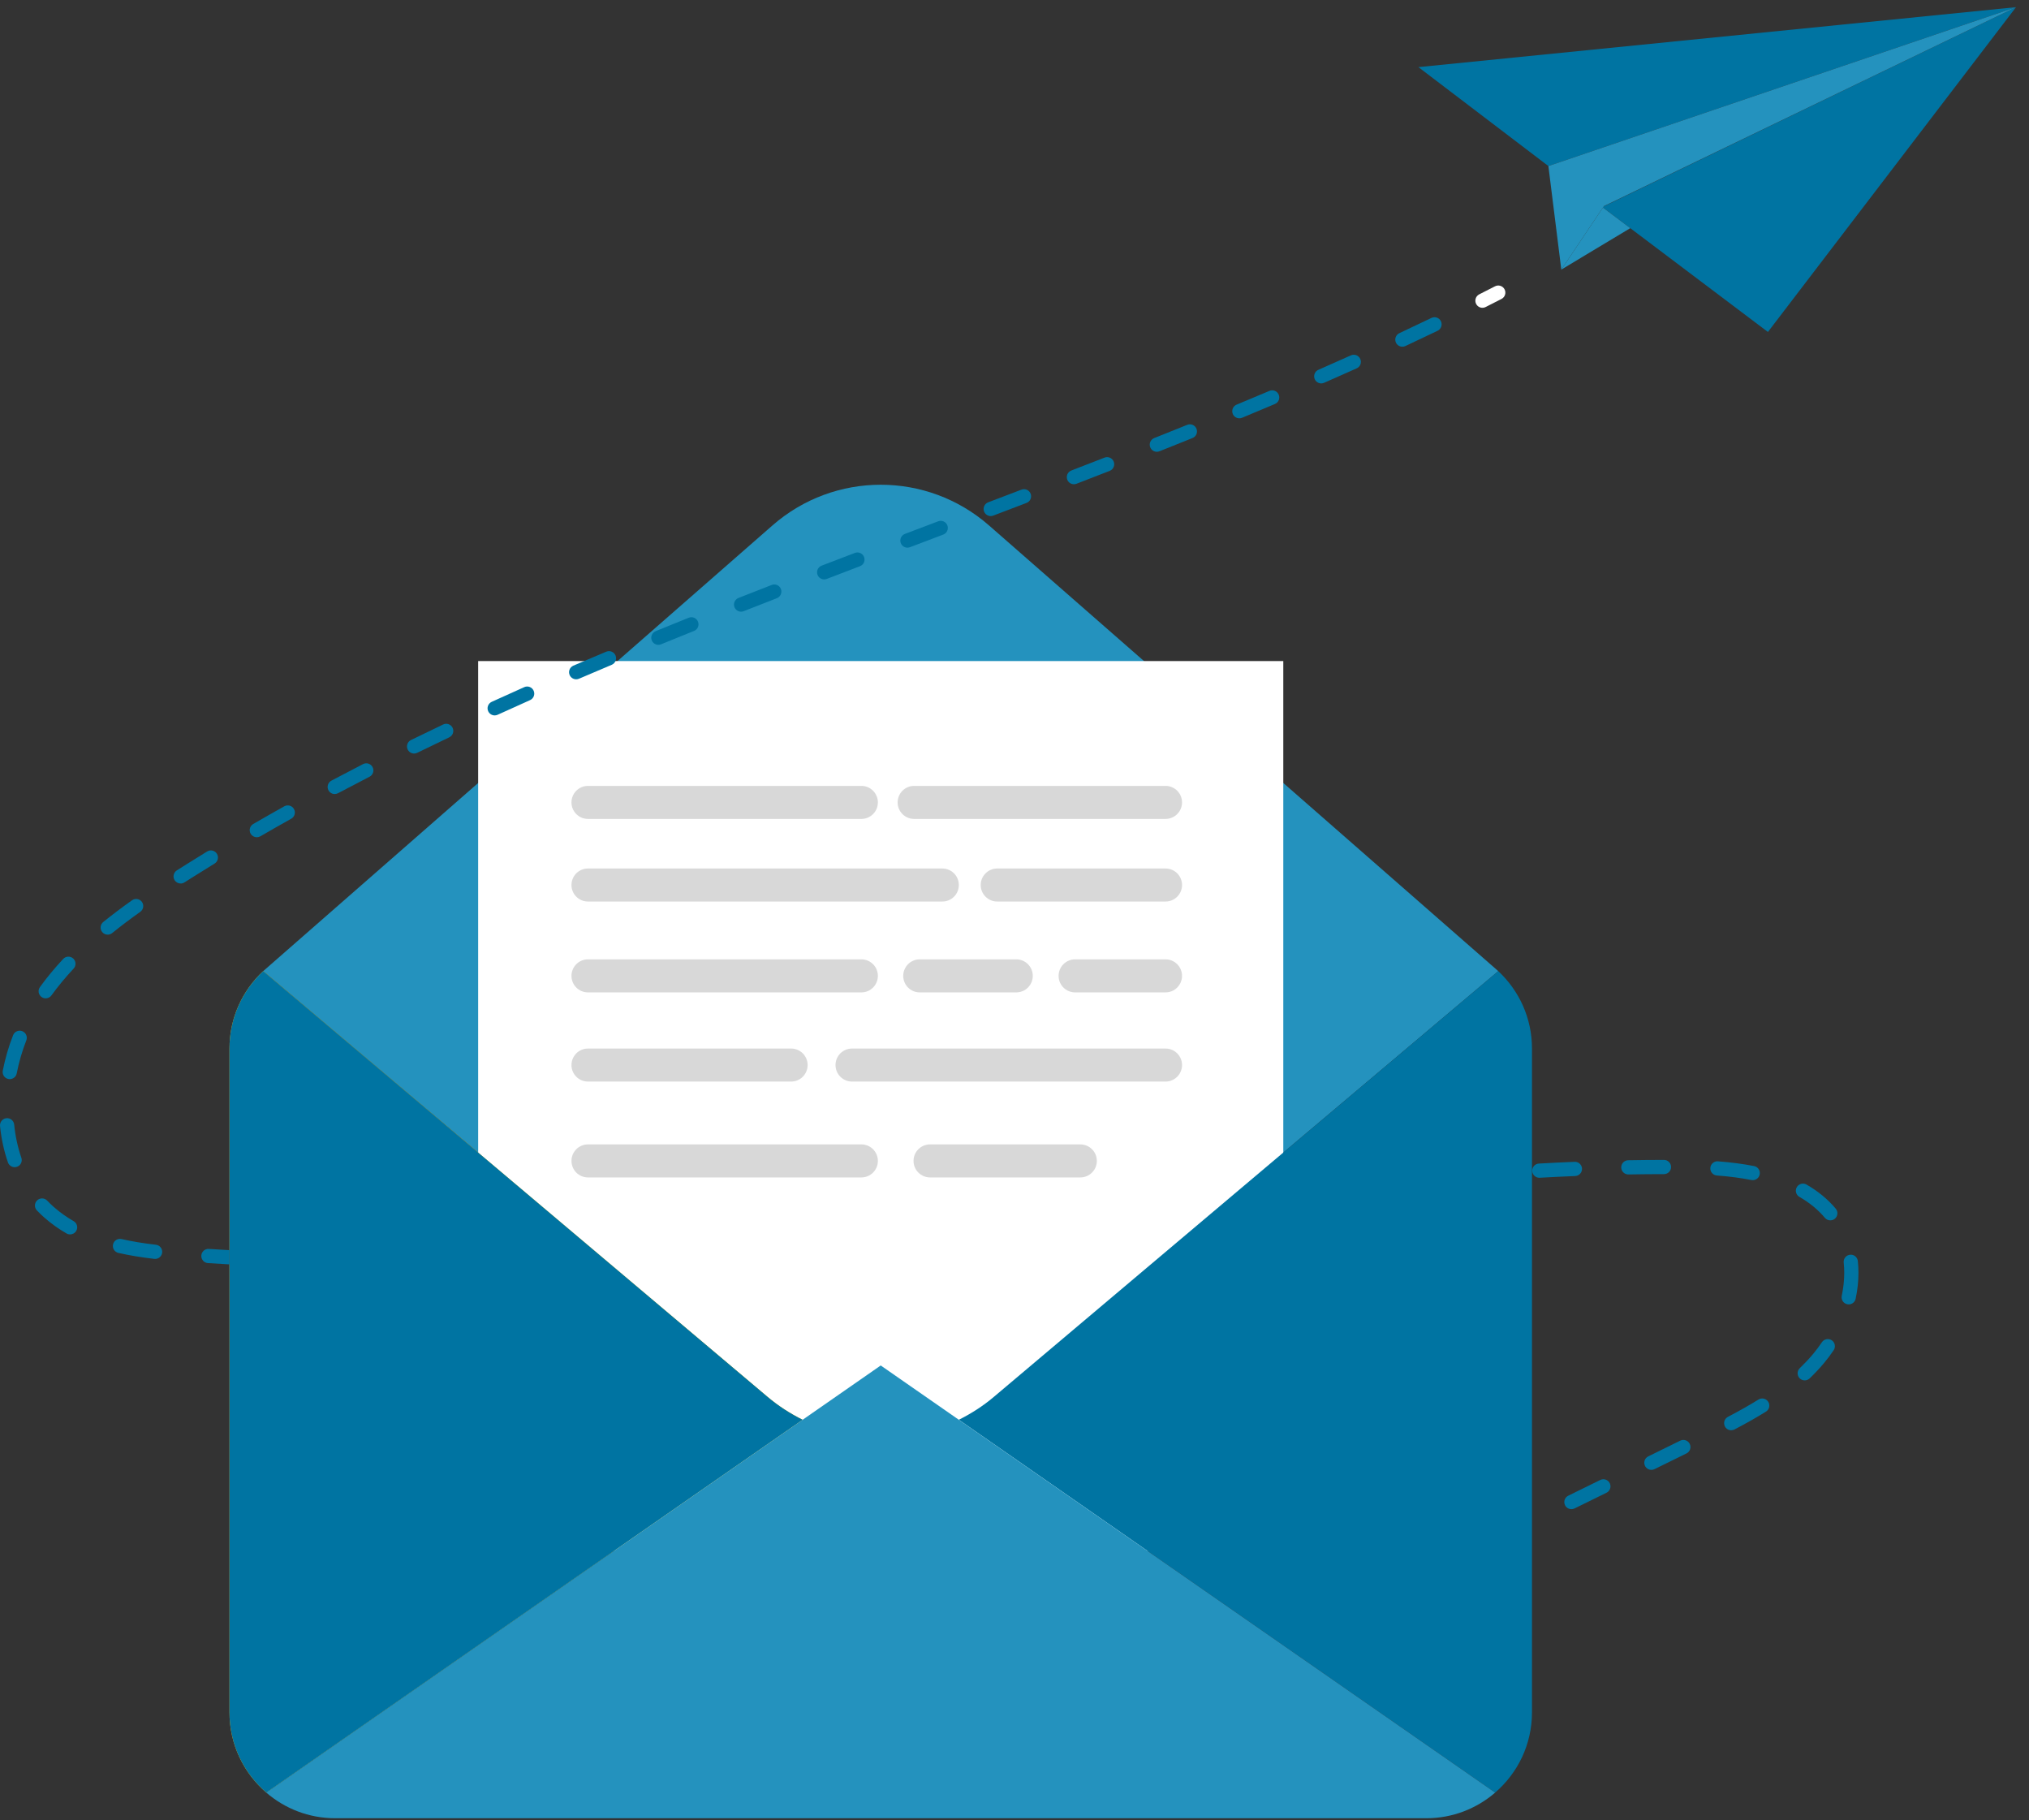
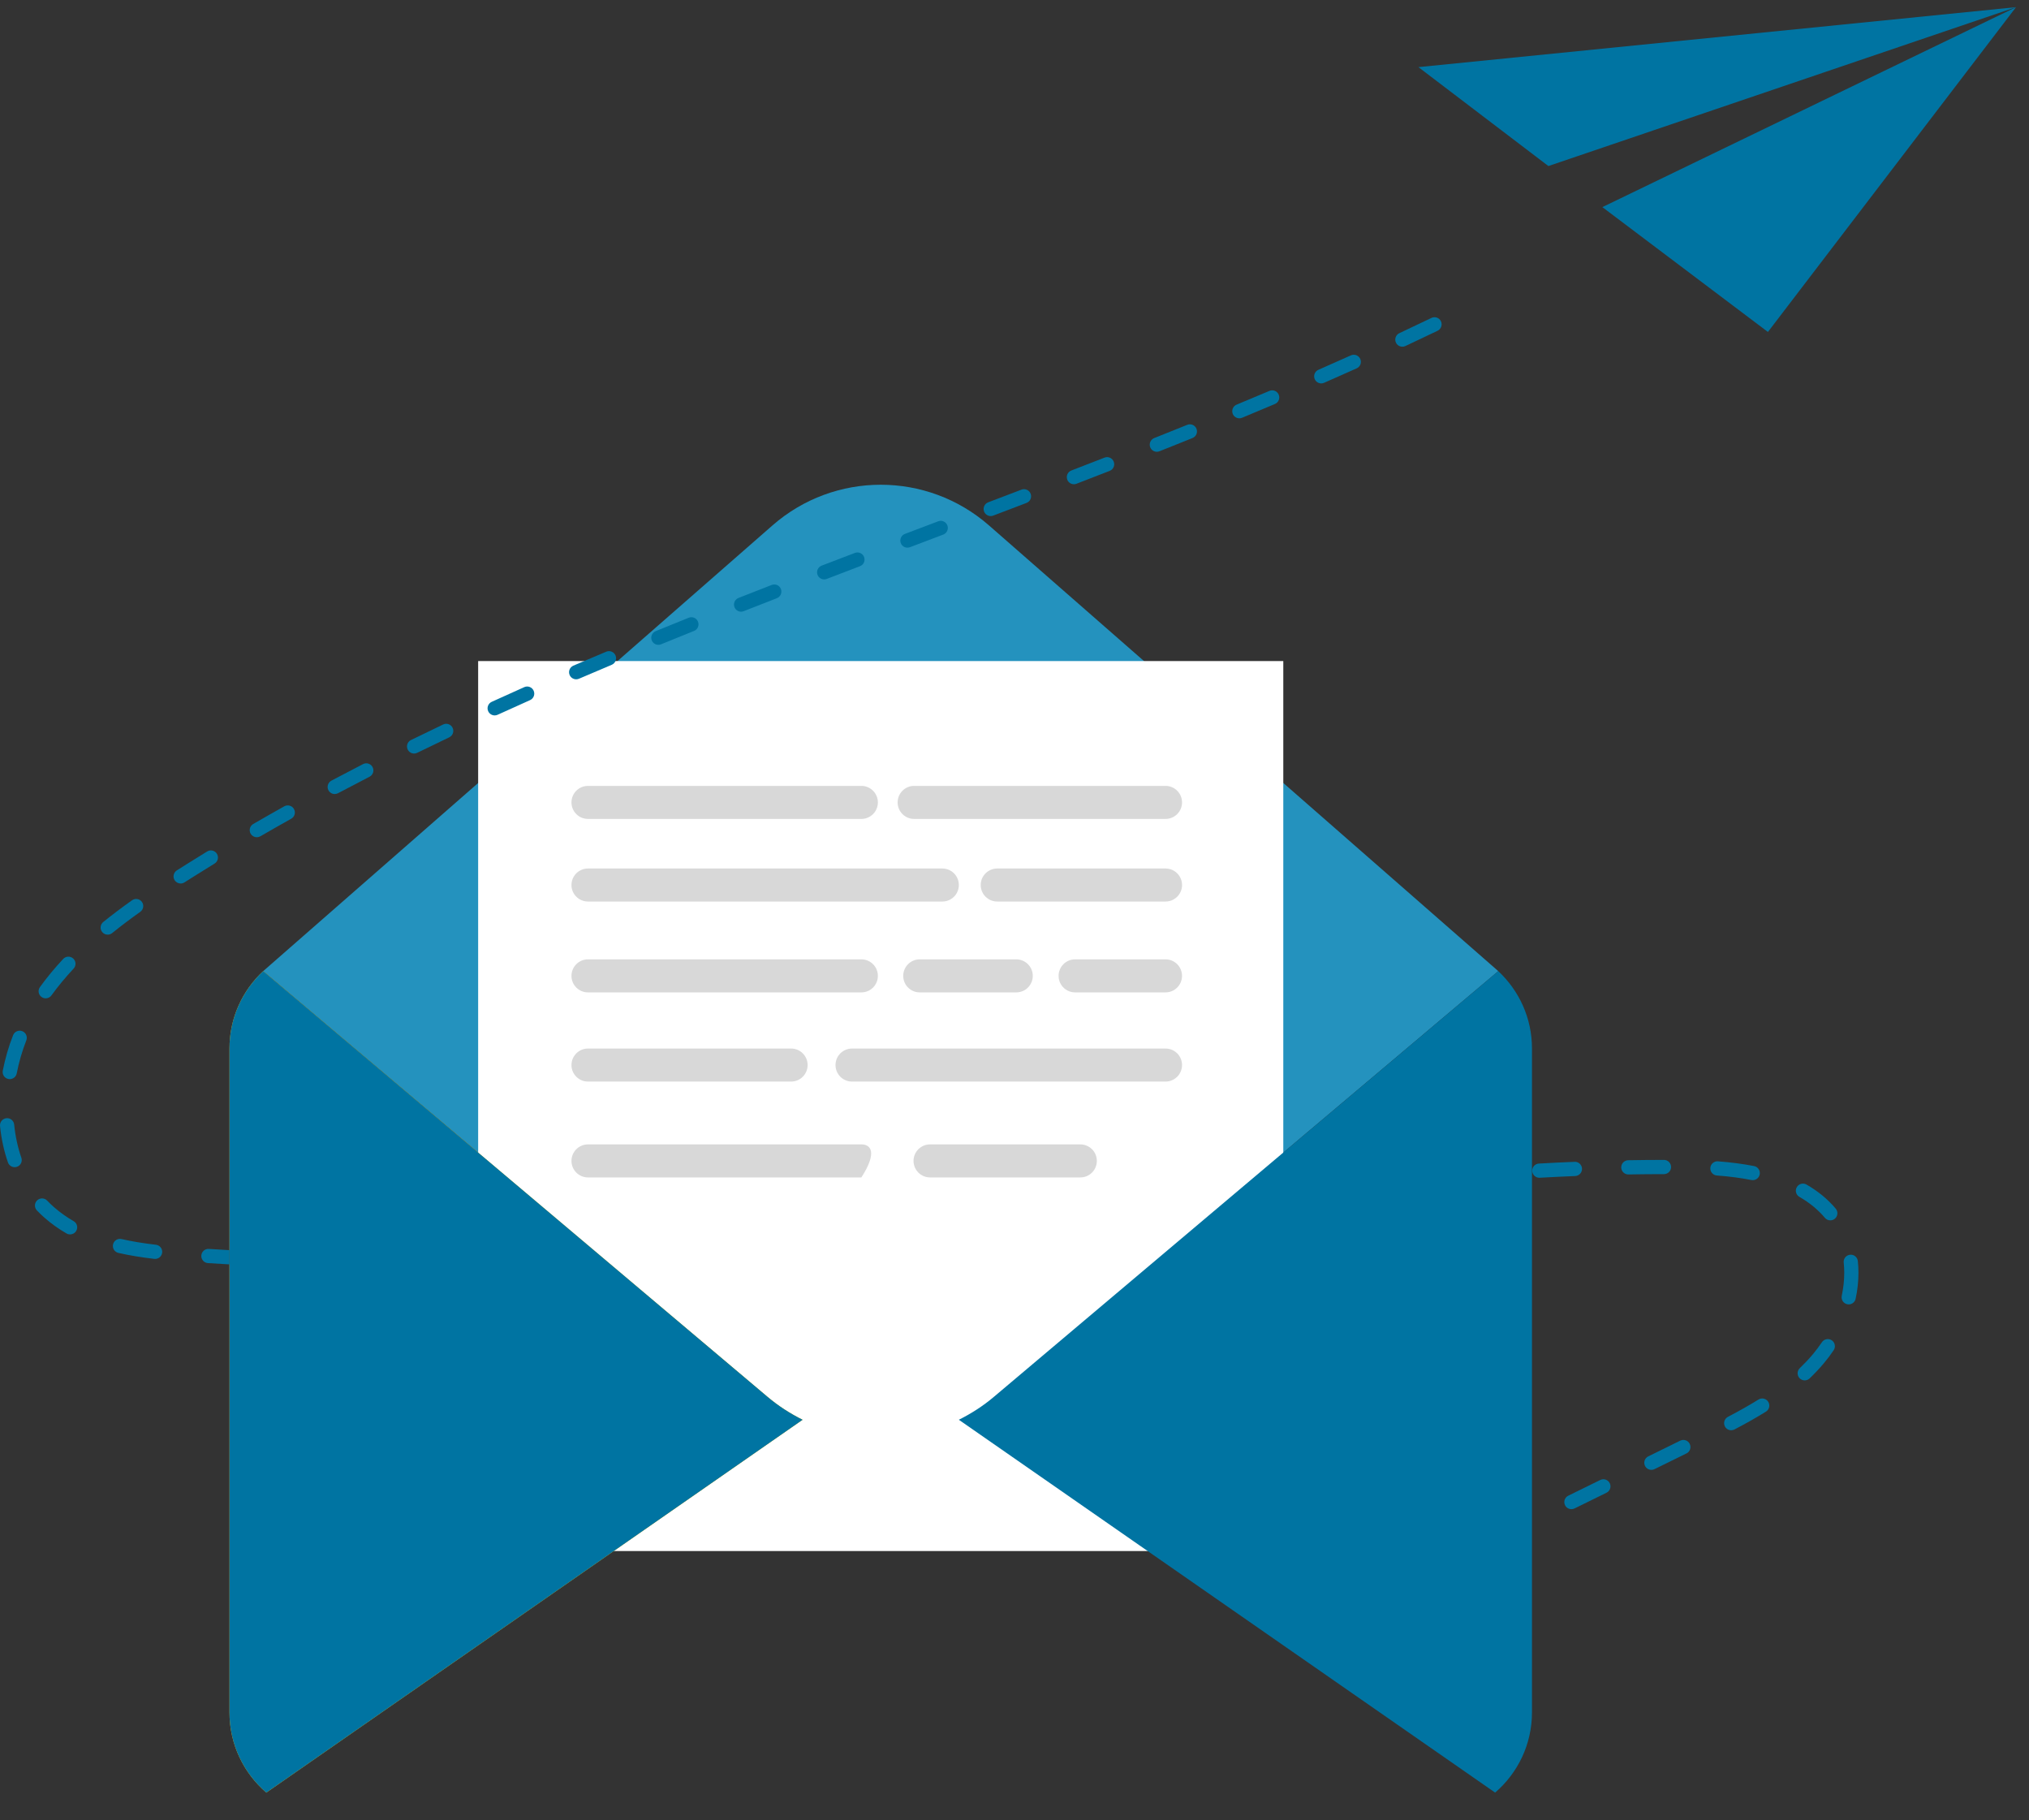
<svg xmlns="http://www.w3.org/2000/svg" width="126" height="113" viewBox="0 0 126 113" fill="none">
  <rect x="0" y="0" width="126" height="113" fill="#333333" stroke="none" />
  <g clip-path="url(#clip0_1315_4895)">
    <path d="M47.968 32.623L16.344 60.293L49.04 87.885C52.306 90.641 57.08 90.641 60.346 87.885L93.042 60.293L61.418 32.623C57.567 29.253 51.82 29.253 47.968 32.623Z" fill="#2492BE" />
    <path d="M79.692 41.043H29.693V96.298H79.692V41.043Z" fill="white" />
    <g style="mix-blend-mode:multiply" opacity="0.4">
      <path d="M53.492 48.793H36.513C35.947 48.793 35.488 49.252 35.488 49.819C35.488 50.385 35.947 50.844 36.513 50.844H53.492C54.057 50.844 54.516 50.385 54.516 49.819C54.516 49.252 54.057 48.793 53.492 48.793Z" fill="#9E9E9E" />
    </g>
    <g style="mix-blend-mode:multiply" opacity="0.4">
      <path d="M58.52 53.922H36.513C35.947 53.922 35.488 54.381 35.488 54.948C35.488 55.514 35.947 55.973 36.513 55.973H58.52C59.086 55.973 59.544 55.514 59.544 54.948C59.544 54.381 59.086 53.922 58.52 53.922Z" fill="#9E9E9E" />
    </g>
    <g style="mix-blend-mode:multiply" opacity="0.4">
      <path d="M72.38 53.922H61.927C61.361 53.922 60.902 54.381 60.902 54.948C60.902 55.514 61.361 55.973 61.927 55.973H72.38C72.946 55.973 73.405 55.514 73.405 54.948C73.405 54.381 72.946 53.922 72.38 53.922Z" fill="#9E9E9E" />
    </g>
    <g style="mix-blend-mode:multiply" opacity="0.4">
      <path d="M72.379 48.793H56.767C56.201 48.793 55.742 49.252 55.742 49.819C55.742 50.385 56.201 50.844 56.767 50.844H72.379C72.945 50.844 73.404 50.385 73.404 49.819C73.404 49.252 72.945 48.793 72.379 48.793Z" fill="#9E9E9E" />
    </g>
    <g style="mix-blend-mode:multiply" opacity="0.4">
      <path d="M72.38 65.1H52.909C52.343 65.1 51.885 65.559 51.885 66.125C51.885 66.692 52.343 67.151 52.909 67.151H72.38C72.946 67.151 73.404 66.692 73.404 66.125C73.404 65.559 72.946 65.1 72.38 65.1Z" fill="#9E9E9E" />
    </g>
    <g style="mix-blend-mode:multiply" opacity="0.4">
      <path d="M53.492 59.562H36.513C35.947 59.562 35.488 60.022 35.488 60.588C35.488 61.155 35.947 61.614 36.513 61.614H53.492C54.057 61.614 54.516 61.155 54.516 60.588C54.516 60.022 54.057 59.562 53.492 59.562Z" fill="#9E9E9E" />
    </g>
    <g style="mix-blend-mode:multiply" opacity="0.4">
      <path d="M63.11 59.562H57.114C56.549 59.562 56.09 60.022 56.09 60.588C56.09 61.155 56.549 61.614 57.114 61.614H63.11C63.676 61.614 64.135 61.155 64.135 60.588C64.135 60.022 63.676 59.562 63.11 59.562Z" fill="#9E9E9E" />
    </g>
    <g style="mix-blend-mode:multiply" opacity="0.4">
      <path d="M72.379 59.562H66.763C66.197 59.562 65.738 60.022 65.738 60.588C65.738 61.155 66.197 61.614 66.763 61.614H72.379C72.945 61.614 73.403 61.155 73.403 60.588C73.403 60.022 72.945 59.562 72.379 59.562Z" fill="#9E9E9E" />
    </g>
    <g style="mix-blend-mode:multiply" opacity="0.4">
      <path d="M49.129 65.1H36.513C35.947 65.1 35.488 65.559 35.488 66.125C35.488 66.692 35.947 67.151 36.513 67.151H49.129C49.694 67.151 50.153 66.692 50.153 66.125C50.153 65.559 49.694 65.1 49.129 65.1Z" fill="#9E9E9E" />
    </g>
    <g style="mix-blend-mode:multiply" opacity="0.4">
-       <path d="M53.492 71.051H36.513C35.947 71.051 35.488 71.51 35.488 72.076C35.488 72.643 35.947 73.102 36.513 73.102H53.492C54.057 73.102 54.516 72.643 54.516 72.076C54.516 71.51 54.057 71.051 53.492 71.051Z" fill="#9E9E9E" />
+       <path d="M53.492 71.051H36.513C35.947 71.051 35.488 71.51 35.488 72.076C35.488 72.643 35.947 73.102 36.513 73.102H53.492C54.516 71.51 54.057 71.051 53.492 71.051Z" fill="#9E9E9E" />
    </g>
    <g style="mix-blend-mode:multiply" opacity="0.4">
      <path d="M67.088 71.051H57.755C57.189 71.051 56.73 71.51 56.73 72.076C56.73 72.643 57.189 73.102 57.755 73.102H67.088C67.654 73.102 68.113 72.643 68.113 72.076C68.113 71.51 67.654 71.051 67.088 71.051Z" fill="#9E9E9E" />
    </g>
    <path d="M47.671 86.73L16.343 60.293C15.058 61.492 14.25 63.196 14.25 65.093V106.32C14.25 108.311 15.139 110.092 16.538 111.296L49.842 88.148C49.079 87.767 48.348 87.301 47.672 86.731L47.671 86.73Z" fill="#FFBC00" />
    <path d="M47.671 86.73L16.343 60.293C15.058 61.492 14.25 63.196 14.25 65.093V106.32C14.25 108.311 15.139 110.092 16.538 111.296L49.842 88.148C49.079 87.767 48.348 87.301 47.672 86.731L47.671 86.73Z" fill="#0074A2" />
    <path d="M95.135 106.32V65.093C95.135 63.196 94.326 61.492 93.041 60.293L61.713 86.73C61.038 87.301 60.306 87.767 59.543 88.147L92.847 111.296C94.246 110.091 95.135 108.311 95.135 106.319L95.135 106.32Z" fill="#0074A2" />
-     <path d="M59.544 88.149L54.693 84.777L49.842 88.149L16.537 111.297C17.685 112.286 19.176 112.887 20.809 112.887H88.576C90.21 112.887 91.7 112.286 92.848 111.297L59.543 88.149H59.544Z" fill="#2492BE" />
    <path d="M88.084 4.168L125.192 0.445L96.154 10.309L88.084 4.168Z" fill="#0074A2" />
    <path d="M125.193 0.445L99.506 12.859L109.787 20.61L125.193 0.445Z" fill="#0074A2" />
-     <path d="M96.154 10.309L96.957 16.738L99.6 12.799L125.192 0.445L96.154 10.309Z" fill="#2492BE" />
-     <path d="M96.957 16.738L101.238 14.166L99.541 12.887L96.957 16.738Z" fill="#2492BE" />
-     <path d="M92.061 19.11C91.899 19.11 91.744 19.021 91.666 18.867C91.557 18.649 91.644 18.384 91.861 18.274C92.188 18.109 92.515 17.942 92.841 17.775C93.057 17.664 93.323 17.75 93.434 17.966C93.545 18.183 93.46 18.449 93.243 18.56C92.915 18.729 92.587 18.895 92.258 19.062C92.195 19.095 92.127 19.11 92.06 19.11H92.061Z" fill="white" />
    <path d="M97.584 93.699C97.421 93.699 97.264 93.608 97.188 93.452C97.081 93.233 97.171 92.969 97.389 92.862L99.376 91.886C99.594 91.778 99.858 91.869 99.966 92.087C100.073 92.306 99.983 92.571 99.764 92.678L97.778 93.654C97.715 93.685 97.649 93.699 97.584 93.699V93.699ZM102.55 91.258C102.387 91.258 102.231 91.168 102.154 91.011C102.047 90.793 102.137 90.528 102.356 90.421L104.342 89.445C104.561 89.337 104.825 89.428 104.932 89.647C105.039 89.866 104.949 90.13 104.731 90.237L102.744 91.213C102.681 91.244 102.615 91.259 102.55 91.259V91.258ZM107.508 88.8C107.349 88.8 107.195 88.714 107.117 88.563C107.004 88.347 107.087 88.081 107.303 87.967C108.027 87.588 108.647 87.236 109.201 86.892C109.408 86.764 109.679 86.828 109.808 87.034C109.936 87.242 109.873 87.513 109.666 87.642C109.095 87.998 108.455 88.36 107.713 88.749C107.647 88.783 107.577 88.799 107.508 88.799L107.508 88.8ZM112.072 85.703C111.955 85.703 111.84 85.658 111.753 85.567C111.585 85.391 111.591 85.112 111.767 84.943C112.056 84.665 112.329 84.376 112.577 84.082C112.775 83.847 112.965 83.595 113.139 83.334C113.275 83.132 113.548 83.078 113.751 83.213C113.953 83.349 114.008 83.623 113.872 83.826C113.679 84.114 113.47 84.391 113.25 84.652C112.982 84.969 112.689 85.281 112.377 85.58C112.291 85.662 112.181 85.703 112.072 85.703ZM114.804 80.984C114.773 80.984 114.742 80.981 114.711 80.975C114.473 80.924 114.322 80.689 114.372 80.451C114.475 79.969 114.527 79.489 114.527 79.024C114.527 78.81 114.516 78.595 114.494 78.388C114.468 78.145 114.643 77.928 114.886 77.902C115.128 77.875 115.345 78.052 115.371 78.294C115.396 78.532 115.409 78.778 115.409 79.024C115.409 79.55 115.351 80.092 115.235 80.635C115.191 80.842 115.008 80.985 114.804 80.985L114.804 80.984ZM14.25 78.501C13.805 78.475 13.36 78.449 12.915 78.421C12.672 78.406 12.487 78.197 12.502 77.954C12.517 77.711 12.725 77.523 12.969 77.541C13.396 77.567 13.823 77.592 14.25 77.617V78.501ZM9.633 78.162C9.616 78.162 9.599 78.161 9.582 78.159C8.754 78.063 8.025 77.941 7.352 77.788C7.115 77.734 6.966 77.498 7.02 77.26C7.074 77.022 7.311 76.873 7.548 76.928C8.189 77.074 8.888 77.19 9.683 77.282C9.925 77.31 10.099 77.529 10.07 77.771C10.044 77.996 9.854 78.162 9.633 78.162L9.633 78.162ZM4.353 76.641C4.278 76.641 4.203 76.622 4.134 76.582C3.633 76.294 3.169 75.962 2.753 75.594C2.594 75.454 2.439 75.305 2.292 75.152C2.124 74.976 2.13 74.697 2.305 74.528C2.481 74.36 2.76 74.365 2.929 74.541C3.058 74.677 3.195 74.808 3.336 74.933C3.708 75.26 4.124 75.558 4.573 75.816C4.784 75.937 4.857 76.207 4.735 76.418C4.654 76.56 4.505 76.64 4.353 76.64V76.641ZM113.661 75.767C113.535 75.767 113.41 75.713 113.324 75.609C112.901 75.106 112.37 74.669 111.743 74.31C111.532 74.189 111.458 73.919 111.58 73.708C111.701 73.496 111.97 73.423 112.181 73.544C112.898 73.955 113.51 74.459 113.999 75.042C114.156 75.229 114.131 75.507 113.945 75.664C113.862 75.734 113.762 75.767 113.662 75.767L113.661 75.767ZM108.845 73.271C108.817 73.271 108.788 73.268 108.759 73.263C108.103 73.133 107.402 73.041 106.617 72.982C106.374 72.964 106.192 72.752 106.211 72.509C106.229 72.265 106.442 72.083 106.684 72.102C107.504 72.165 108.238 72.261 108.93 72.397C109.168 72.444 109.324 72.676 109.277 72.915C109.236 73.126 109.051 73.271 108.845 73.271V73.271ZM95.59 73.123C95.358 73.123 95.164 72.941 95.15 72.706C95.137 72.462 95.323 72.254 95.566 72.241C96.309 72.199 97.055 72.163 97.783 72.133C98.024 72.12 98.232 72.312 98.242 72.556C98.252 72.799 98.063 73.005 97.819 73.015C97.096 73.045 96.354 73.081 95.615 73.122C95.607 73.122 95.599 73.123 95.59 73.123ZM101.119 72.917C100.879 72.917 100.682 72.724 100.678 72.483C100.674 72.239 100.868 72.038 101.112 72.034C101.858 72.021 102.605 72.014 103.332 72.014C103.576 72.014 103.773 72.212 103.773 72.456C103.773 72.7 103.576 72.897 103.332 72.897C102.611 72.897 101.869 72.904 101.127 72.917C101.124 72.917 101.122 72.917 101.119 72.917H101.119ZM0.909 72.466C0.727 72.466 0.556 72.352 0.493 72.17C0.247 71.461 0.081 70.7 0.002 69.909C-0.022 69.667 0.155 69.451 0.397 69.426C0.64 69.401 0.855 69.578 0.88 69.821C0.953 70.543 1.103 71.236 1.326 71.88C1.406 72.11 1.285 72.362 1.054 72.442C1.007 72.459 0.957 72.466 0.91 72.466H0.909ZM0.606 66.999C0.578 66.999 0.55 66.996 0.521 66.991C0.283 66.945 0.126 66.713 0.173 66.474C0.319 65.722 0.534 64.982 0.813 64.272C0.902 64.045 1.158 63.934 1.385 64.023C1.612 64.112 1.723 64.368 1.634 64.595C1.375 65.255 1.175 65.943 1.039 66.642C0.998 66.853 0.813 66.999 0.606 66.999V66.999ZM2.837 61.983C2.748 61.983 2.658 61.956 2.579 61.899C2.382 61.756 2.338 61.48 2.481 61.282C2.909 60.691 3.395 60.104 3.926 59.535C4.093 59.358 4.372 59.348 4.55 59.514C4.728 59.681 4.737 59.96 4.57 60.138C4.064 60.68 3.601 61.239 3.195 61.8C3.109 61.92 2.974 61.983 2.837 61.983V61.983ZM6.689 58.029C6.56 58.029 6.432 57.973 6.345 57.865C6.192 57.676 6.222 57.398 6.411 57.244C6.962 56.8 7.546 56.358 8.199 55.894C8.398 55.753 8.673 55.8 8.814 55.998C8.955 56.197 8.908 56.472 8.71 56.613C8.072 57.067 7.501 57.498 6.965 57.931C6.883 57.997 6.786 58.029 6.688 58.029H6.689ZM11.218 54.853C11.072 54.853 10.93 54.781 10.845 54.648C10.715 54.443 10.776 54.17 10.981 54.039C11.181 53.912 11.38 53.786 11.58 53.661C12.005 53.394 12.438 53.125 12.865 52.864C13.072 52.736 13.344 52.802 13.471 53.009C13.598 53.218 13.533 53.489 13.325 53.616C12.9 53.877 12.471 54.143 12.049 54.408C11.851 54.533 11.652 54.658 11.454 54.785C11.38 54.831 11.299 54.854 11.218 54.854V54.853ZM15.947 51.982C15.796 51.982 15.648 51.903 15.566 51.762C15.443 51.55 15.515 51.281 15.726 51.158C16.358 50.792 17.007 50.423 17.655 50.06C17.868 49.941 18.137 50.018 18.255 50.23C18.374 50.443 18.298 50.712 18.086 50.831C17.441 51.191 16.796 51.558 16.169 51.922C16.099 51.962 16.023 51.982 15.948 51.982H15.947ZM20.786 49.299C20.628 49.299 20.475 49.214 20.396 49.064C20.282 48.849 20.364 48.582 20.579 48.467C21.224 48.125 21.886 47.779 22.546 47.44C22.763 47.328 23.028 47.414 23.139 47.63C23.251 47.847 23.165 48.113 22.949 48.224C22.292 48.562 21.634 48.906 20.992 49.247C20.927 49.281 20.856 49.298 20.786 49.298L20.786 49.299ZM25.715 46.784C25.552 46.784 25.396 46.693 25.319 46.537C25.212 46.318 25.302 46.053 25.522 45.946C26.176 45.625 26.848 45.3 27.52 44.98C27.74 44.875 28.003 44.969 28.107 45.189C28.212 45.41 28.118 45.673 27.898 45.778C27.23 46.096 26.561 46.419 25.909 46.739C25.847 46.769 25.781 46.784 25.716 46.784H25.715ZM30.719 44.417C30.551 44.417 30.392 44.321 30.317 44.158C30.216 43.937 30.314 43.675 30.535 43.574C31.197 43.271 31.877 42.964 32.558 42.661C32.781 42.562 33.041 42.662 33.14 42.885C33.239 43.108 33.139 43.368 32.916 43.468C32.239 43.77 31.561 44.075 30.902 44.377C30.843 44.404 30.78 44.417 30.719 44.417H30.719ZM35.78 42.175C35.609 42.175 35.446 42.075 35.374 41.908C35.278 41.684 35.382 41.425 35.605 41.328C36.269 41.043 36.956 40.751 37.646 40.461C37.871 40.366 38.129 40.472 38.224 40.696C38.318 40.921 38.212 41.18 37.988 41.275C37.3 41.564 36.615 41.855 35.954 42.14C35.897 42.164 35.838 42.175 35.78 42.175L35.78 42.175ZM40.885 40.036C40.711 40.036 40.546 39.932 40.476 39.761C40.384 39.535 40.492 39.278 40.718 39.185C41.401 38.906 42.086 38.628 42.772 38.352C42.998 38.262 43.255 38.371 43.345 38.597C43.436 38.823 43.327 39.081 43.101 39.171C42.417 39.447 41.734 39.723 41.051 40.002C40.997 40.025 40.941 40.035 40.885 40.035L40.885 40.036ZM46.022 37.977C45.846 37.977 45.68 37.87 45.611 37.697C45.522 37.47 45.633 37.214 45.86 37.124C46.547 36.854 47.235 36.585 47.923 36.317C48.151 36.229 48.406 36.341 48.494 36.569C48.582 36.796 48.47 37.051 48.243 37.14C47.556 37.407 46.869 37.676 46.183 37.946C46.13 37.967 46.075 37.977 46.022 37.977ZM51.181 35.973C51.004 35.973 50.836 35.865 50.769 35.69C50.681 35.462 50.795 35.207 51.023 35.119C51.711 34.855 52.401 34.591 53.091 34.328C53.318 34.242 53.573 34.356 53.659 34.584C53.746 34.812 53.632 35.067 53.404 35.153C52.715 35.416 52.026 35.68 51.338 35.944C51.286 35.964 51.233 35.973 51.18 35.973H51.181ZM56.351 34.002C56.173 34.002 56.005 33.894 55.938 33.718C55.852 33.49 55.967 33.235 56.194 33.149L58.264 32.364C58.491 32.278 58.745 32.393 58.832 32.621C58.918 32.849 58.803 33.104 58.576 33.19L56.507 33.974C56.456 33.993 56.402 34.002 56.35 34.002H56.351ZM61.523 32.041C61.345 32.041 61.178 31.932 61.111 31.756C61.024 31.528 61.139 31.273 61.366 31.187C62.056 30.924 62.745 30.662 63.433 30.4C63.661 30.313 63.916 30.427 64.002 30.655C64.089 30.883 63.975 31.137 63.748 31.224C63.059 31.488 62.369 31.75 61.679 32.012C61.628 32.031 61.575 32.041 61.523 32.041ZM66.689 30.064C66.512 30.064 66.345 29.957 66.278 29.782C66.19 29.555 66.303 29.299 66.531 29.211C67.219 28.946 67.906 28.679 68.592 28.412C68.819 28.323 69.074 28.436 69.162 28.663C69.251 28.89 69.138 29.146 68.911 29.234C68.224 29.502 67.537 29.769 66.848 30.035C66.796 30.055 66.743 30.064 66.689 30.064ZM71.839 28.049C71.664 28.049 71.498 27.944 71.429 27.771C71.339 27.544 71.45 27.288 71.676 27.198C72.361 26.925 73.045 26.652 73.727 26.376C73.953 26.285 74.21 26.394 74.3 26.62C74.391 26.846 74.282 27.104 74.056 27.195C73.373 27.471 72.688 27.745 72.001 28.018C71.948 28.039 71.893 28.049 71.839 28.049H71.839ZM76.963 25.971C76.79 25.971 76.626 25.869 76.555 25.699C76.462 25.474 76.569 25.215 76.794 25.122C77.479 24.838 78.164 24.551 78.83 24.269C79.054 24.174 79.313 24.279 79.408 24.503C79.503 24.728 79.398 24.987 79.173 25.082C78.505 25.365 77.818 25.653 77.131 25.938C77.076 25.96 77.018 25.971 76.962 25.971L76.963 25.971ZM82.049 23.805C81.88 23.805 81.718 23.706 81.645 23.54C81.548 23.317 81.649 23.057 81.873 22.959C82.553 22.661 83.231 22.359 83.889 22.064C84.112 21.964 84.372 22.063 84.472 22.286C84.572 22.509 84.472 22.769 84.25 22.869C83.59 23.166 82.909 23.468 82.226 23.767C82.168 23.793 82.108 23.805 82.049 23.805H82.049ZM87.086 21.526C86.92 21.526 86.762 21.432 86.687 21.272C86.584 21.051 86.679 20.788 86.9 20.685C87.573 20.37 88.244 20.052 88.892 19.739C89.112 19.633 89.375 19.726 89.481 19.945C89.586 20.165 89.494 20.429 89.275 20.535C88.623 20.848 87.95 21.168 87.273 21.485C87.213 21.513 87.149 21.526 87.087 21.526H87.086Z" fill="#0074A2" />
  </g>
  <defs>
    <clipPath id="clip0_1315_4895">
      <rect width="125.192" height="112.441" fill="white" transform="translate(0 0.445)" />
    </clipPath>
  </defs>
</svg>